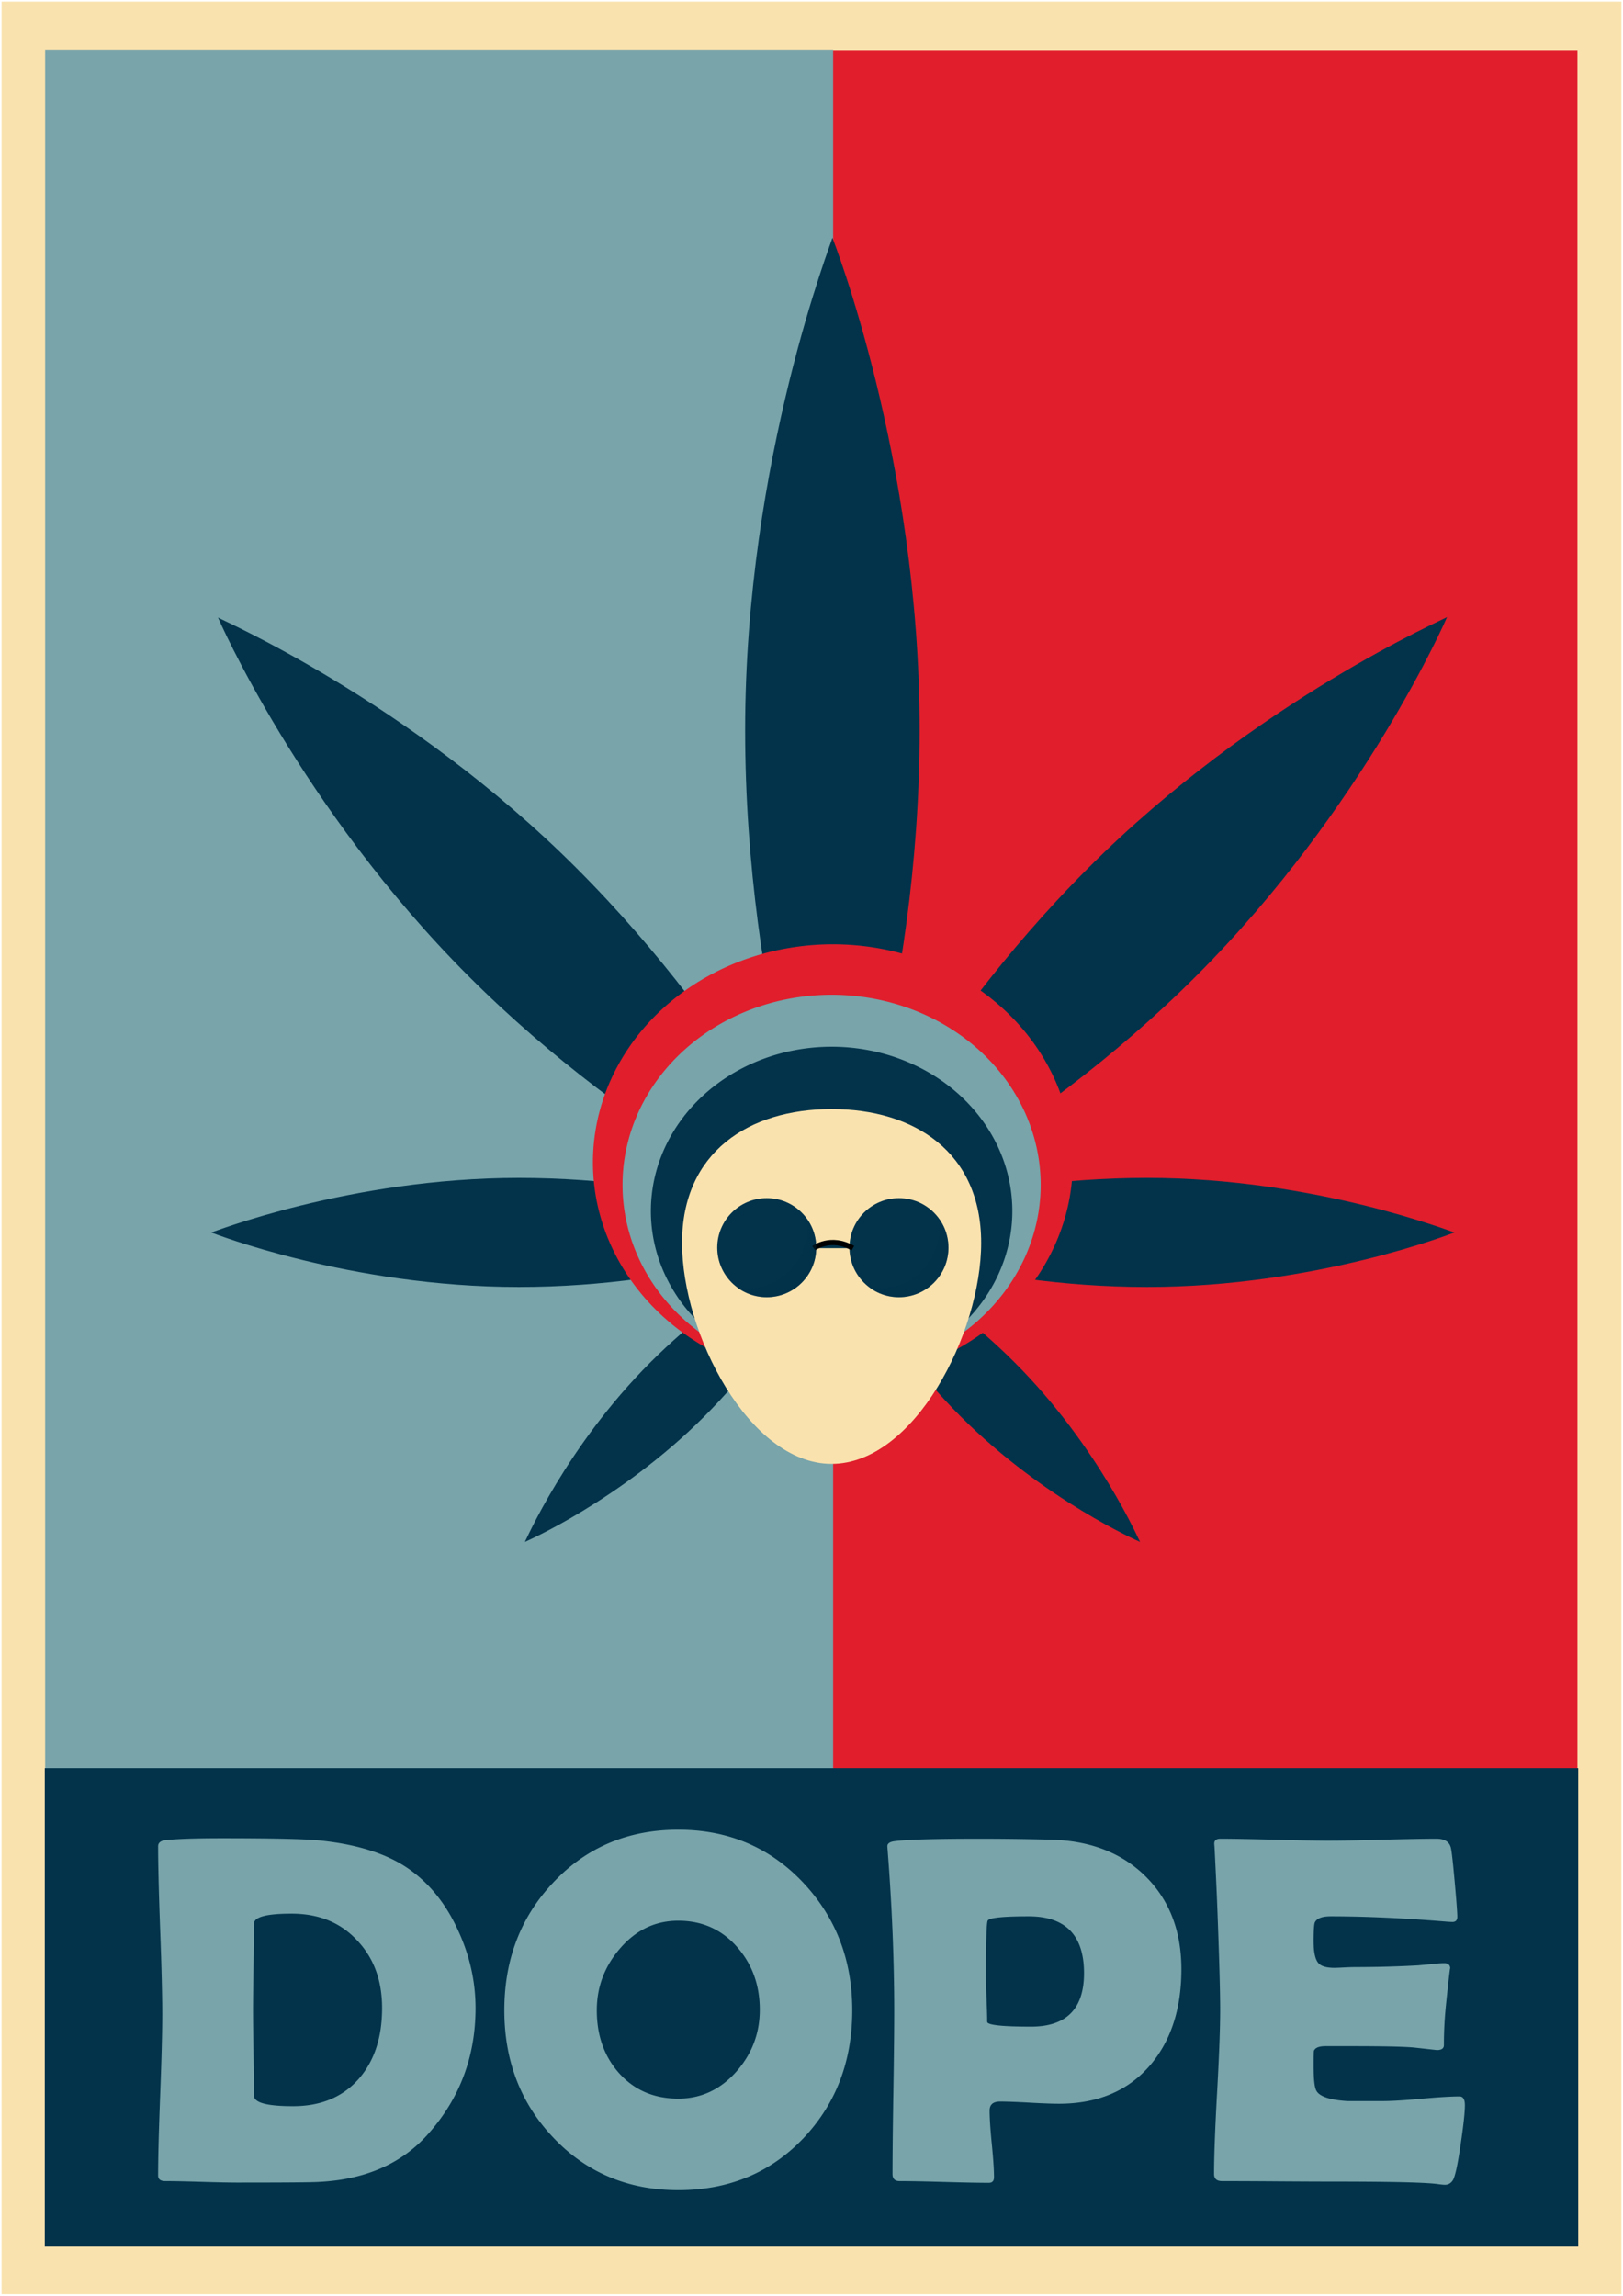
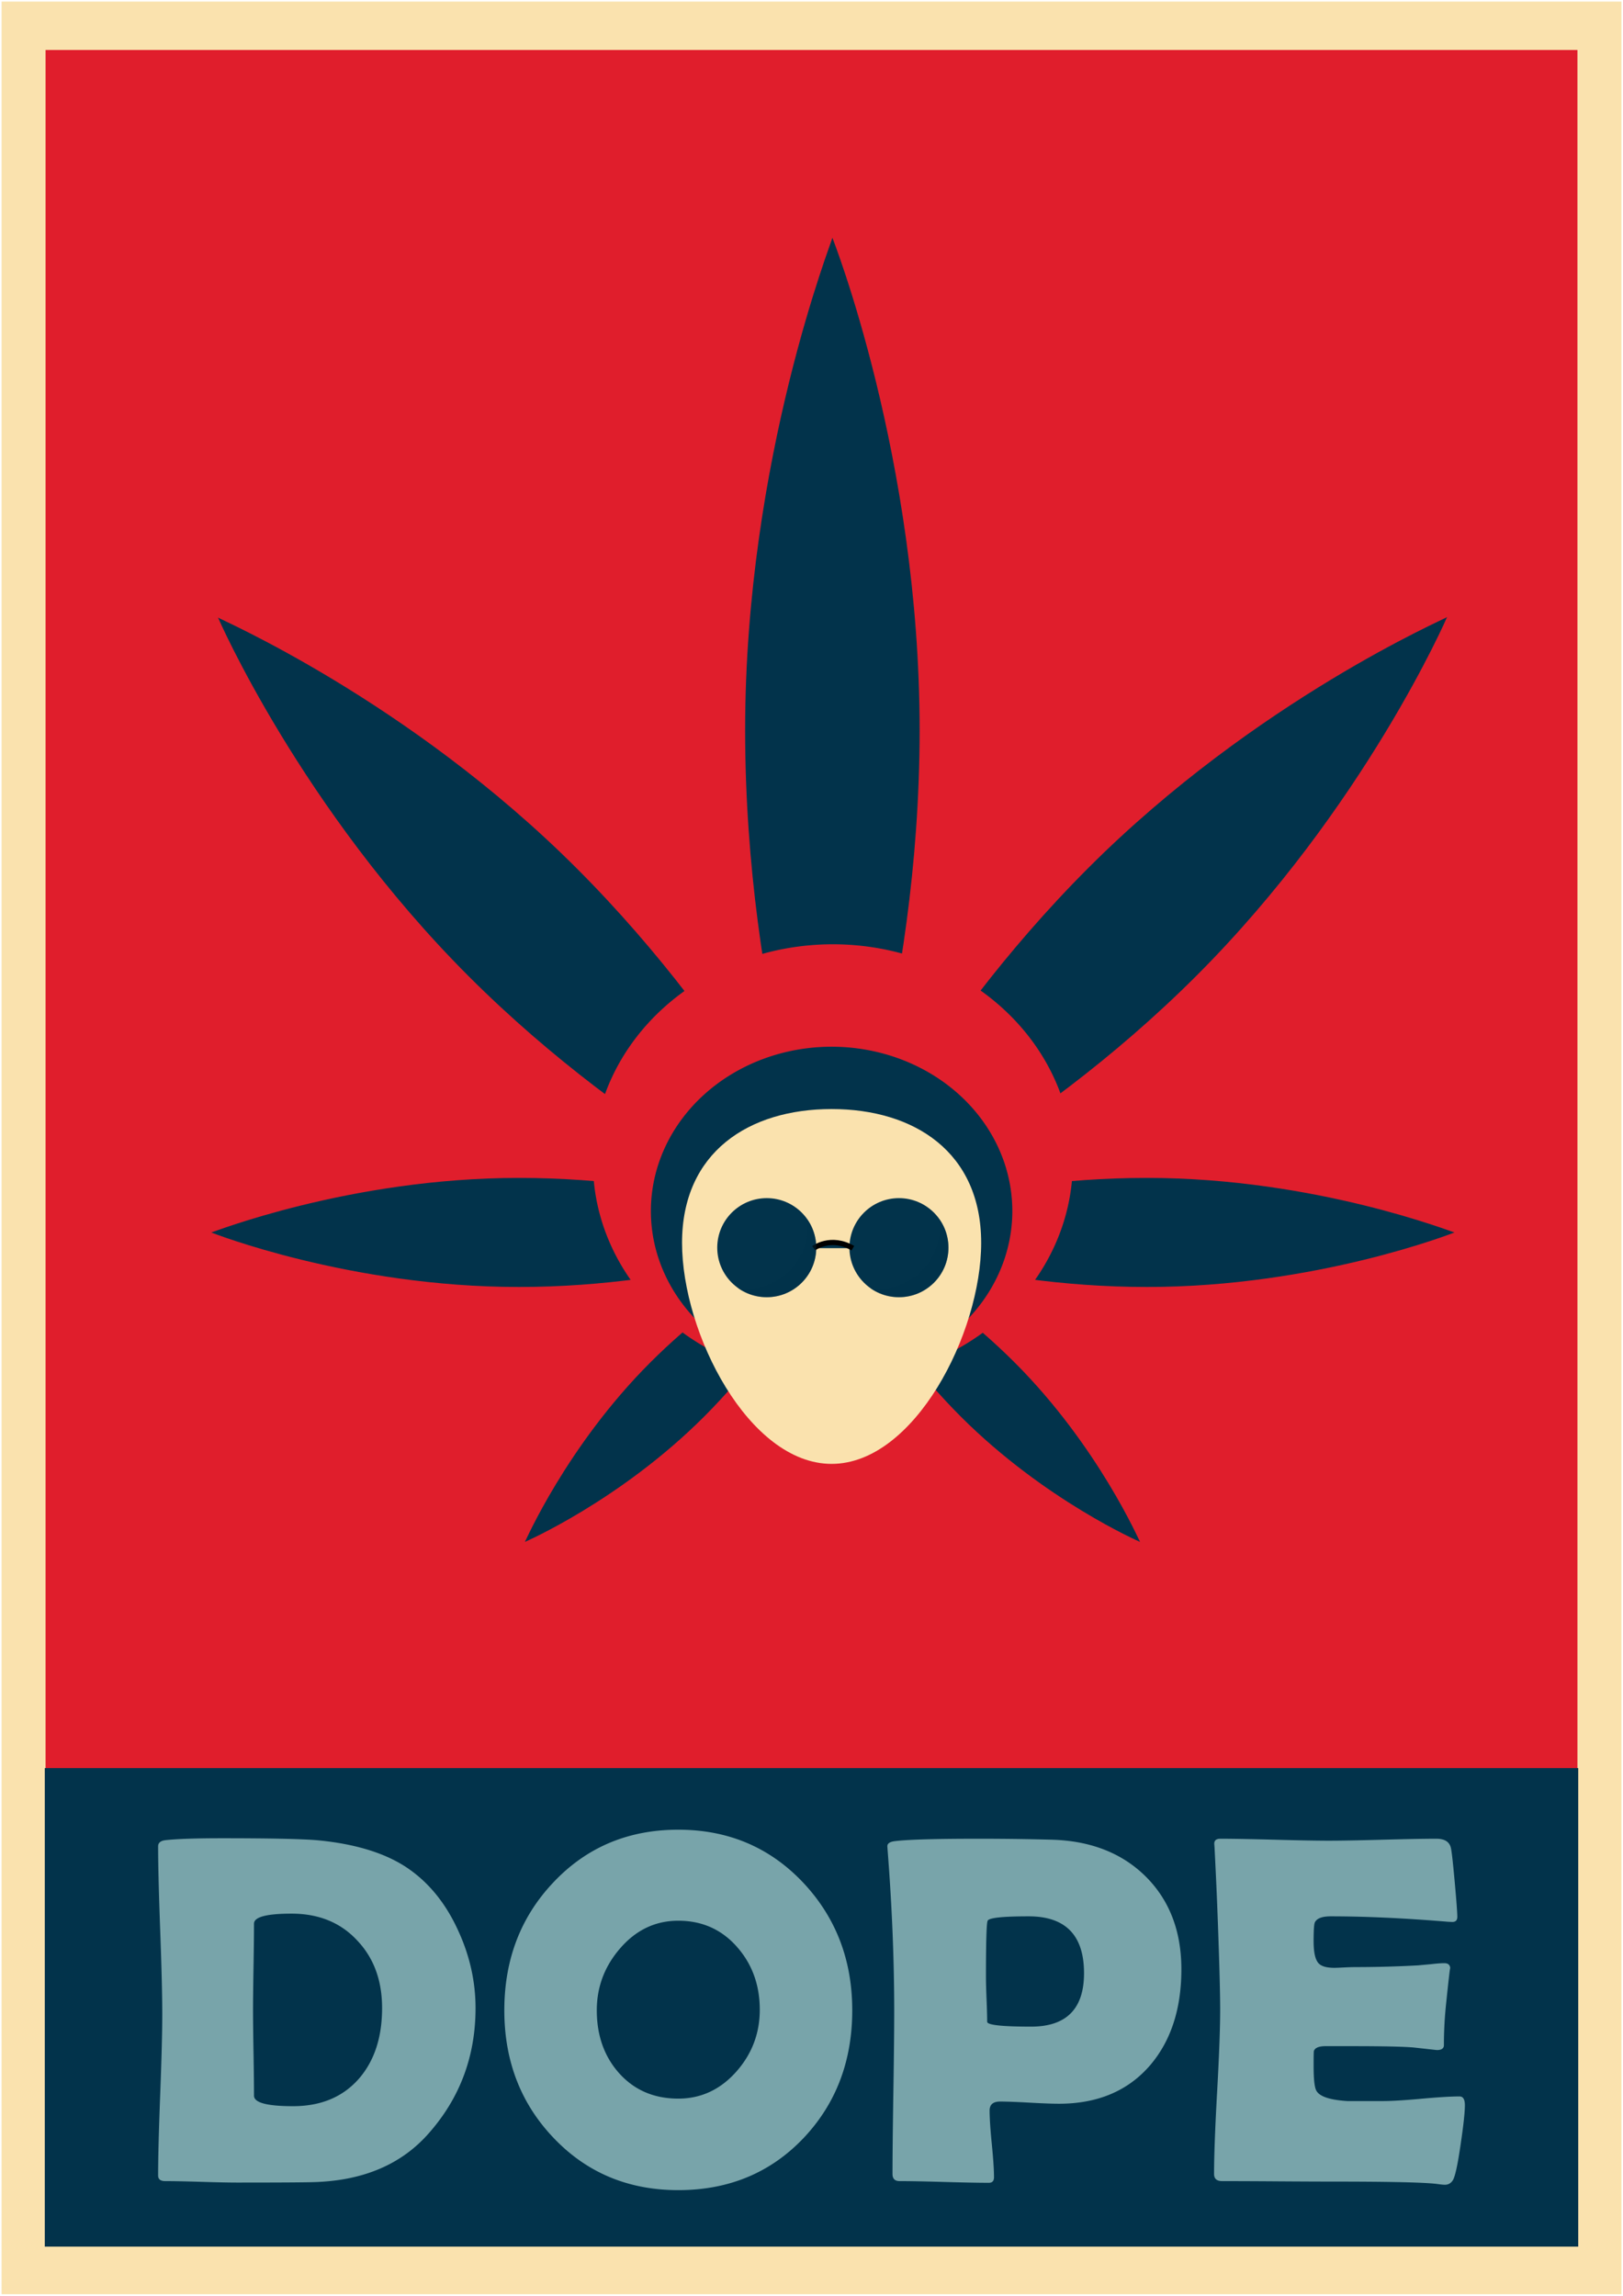
<svg xmlns="http://www.w3.org/2000/svg" width="744.094" height="1052.362" viewBox="0 0 744.094 1052.362">
  <path fill="#fae2ae" d="M.724.722h742.647v1050.917H.724z" />
  <path fill="#e01e2c" d="M20.892 22.911h702.311v1006.54H20.892z" />
-   <path fill="#78a4aa" d="M20.698 22.717h361.267v1006.928H20.698z" />
  <path fill="#02334b" d="M20.526 810.464h703.043v219.353H20.526z" />
  <g fill="#02334b">
    <path d="M421.619 334.672c0 124.646-38.055 225.69-40 225.69-3.15 0-40-101.044-40-225.69 0-124.645 40.465-225.69 40-225.69 0 0 40 101.045 40 225.69zM548.542 447.258c-77.12 77.12-163.184 116.094-164.387 114.89-1.95-1.948 37.77-87.267 114.89-164.387s164.675-114.602 164.387-114.89c0 0-37.77 87.267-114.89 164.387zM525.783 589.934c-77.904 0-141.057-23.784-141.057-25 0-1.968 63.153-25 141.057-25 77.903 0 141.056 25.29 141.056 25 0 0-63.153 25-141.056 25zM440.493 649.342c-38.56-38.56-58.047-81.592-57.445-82.194.974-.974 43.633 18.885 82.193 57.445 38.56 38.56 57.302 82.338 57.445 82.194 0 0-43.633-18.885-82.193-57.445zM214.847 447.473c77.12 77.12 163.185 116.093 164.388 114.89 1.949-1.949-37.77-87.267-114.89-164.388-77.12-77.12-164.675-114.602-164.388-114.89 0 0 37.77 87.267 114.89 164.388zM237.893 589.934c77.903 0 141.056-23.784 141.056-25 0-1.968-63.153-25-141.056-25-77.904 0-141.057 25.29-141.057 25 0 0 63.153 25 141.057 25zM322.826 649.342c38.56-38.56 58.046-81.592 57.445-82.194-.975-.974-43.634 18.885-82.194 57.445s-57.301 82.338-57.445 82.194c0 0 43.633-18.885 82.194-57.445z" />
  </g>
  <path d="M491.838 532.839a110 100 0 11-220 0 110 100 0 11220 0z" fill="#e01e2c" />
-   <path d="M477.123 543.125a95.857 87.143 0 11-191.714 0 95.857 87.143 0 11191.714 0z" fill="#78a4aa" />
  <path d="M464.123 555.125a82.857 75.325 0 11-165.714 0 82.857 75.325 0 11165.714 0z" fill="#02334b" />
  <path d="M449.838 569.696c0 41.6-30.7 101.325-68.572 101.325-37.87 0-68.571-59.724-68.571-101.325 0-41.6 30.7-61.325 68.571-61.325 37.871 0 68.572 19.724 68.572 61.325z" fill="#fae2ae" />
  <g fill="#02334b">
    <path d="M374.233 571.904c0 12.537-10.163 22.7-22.7 22.7-12.537 0-22.7-10.163-22.7-22.7 0-12.537 10.163-22.7 22.7-22.7 12.537 0 22.7 10.163 22.7 22.7zM434.843 571.904c0 12.537-10.164 22.7-22.7 22.7-12.538 0-22.701-10.163-22.701-22.7 0-12.537 10.163-22.7 22.7-22.7 12.537 0 22.7 10.163 22.7 22.7z" />
    <path d="M373.075 572.142s7.784-5.858 17.93 0" stroke="#000" stroke-width="2.4" />
    <path d="M338.393 590.506c8.86 6.267 21.212 5.437 29.146-2.497 7.98-7.98 8.775-20.43 2.386-29.301a28.032 28.032 0 01-7.977 23.799 28.016 28.016 0 01-23.555 7.999zM399.002 590.506c8.86 6.267 21.212 5.437 29.146-2.497 7.98-7.98 8.775-20.43 2.387-29.301a28.032 28.032 0 01-7.978 23.799 28.016 28.016 0 01-23.555 7.999z" opacity=".407" />
  </g>
  <g style="line-height:125%;-inkscape-font-specification:Berlin Sans FB Demi Bold" font-size="229.085" font-weight="700" letter-spacing="0" word-spacing="0" fill="#78a4aa" font-family="Berlin Sans FB Demi">
    <path d="M218.019 920.472c0 21.924-7.047 40.94-21.141 57.048-12.454 14.392-29.94 21.961-52.462 22.707-4.325.149-16.219.224-35.682.224-3.654 0-9.154-.112-16.5-.336-7.345-.224-12.844-.336-16.498-.336-2.163 0-3.244-.857-3.244-2.572 0-8.203.317-20.526.95-36.97.635-16.442.951-28.765.951-36.968 0-8.576-.316-21.421-.95-38.535-.634-17.115-.951-29.922-.951-38.424 0-1.565 1.081-2.498 3.244-2.796 5.294-.596 13.982-.895 26.063-.895 22.968 0 37.845.336 44.63 1.007 17.674 1.79 31.507 6.264 41.5 13.423 9.396 6.711 16.816 16.107 22.26 28.188 5.22 11.41 7.83 23.155 7.83 35.235zm-42.842 0c0-12.602-3.766-22.893-11.297-30.873-7.607-8.277-17.674-12.416-30.202-12.416-11.484 0-17.226 1.529-17.226 4.586 0 4.4-.075 11.018-.224 19.855-.149 8.837-.223 15.455-.223 19.855 0 4.325.074 10.832.223 19.52.15 8.687.224 15.23.224 19.63 0 3.207 5.966 4.81 17.897 4.81 12.901 0 23.043-4.288 30.426-12.864 6.935-8.128 10.402-18.829 10.402-32.103zM390.727 921.479c0 23.266-7.42 42.767-22.26 58.502-15.137 15.958-34.302 23.937-57.494 23.937-23.043 0-42.17-8.054-57.383-24.161-14.915-15.735-22.372-35.16-22.372-58.278 0-23.192 7.457-42.692 22.372-58.502 15.212-16.182 34.34-24.273 57.383-24.273 22.893 0 41.984 8.091 57.271 24.273 14.989 15.959 22.483 35.46 22.483 58.502zm-42.394-.224c0-11.186-3.393-20.693-10.179-28.524-7.084-8.202-16.145-12.304-27.181-12.304-10.515 0-19.426 4.25-26.734 12.752-7.085 8.203-10.627 17.636-10.627 28.3 0 11.41 3.319 20.917 9.956 28.524 7.01 7.979 16.144 11.968 27.405 11.968 10.514 0 19.463-4.213 26.846-12.64 7.01-8.053 10.514-17.412 10.514-28.076zM541.624 902.687c0 18.046-4.736 32.662-14.206 43.848-10.142 11.857-24.124 17.785-41.947 17.785-2.983 0-7.476-.167-13.479-.503-6.003-.335-10.496-.503-13.479-.503-3.206 0-4.81 1.38-4.81 4.138 0 3.43.336 8.539 1.007 15.325.671 6.786 1.007 11.857 1.007 15.213 0 1.715-.783 2.572-2.35 2.572-4.548 0-11.371-.13-20.47-.391-9.097-.261-15.92-.392-20.47-.392-2.162 0-3.243-1.08-3.243-3.244 0-8.277.13-20.712.392-37.304.26-16.592.391-29.027.391-37.305 0-23.415-1.007-48.024-3.02-73.826l-.112-1.566c-.15-1.417.97-2.274 3.356-2.573 5.816-.745 18.643-1.118 38.479-1.118 11.708 0 22.93.15 33.67.447 17.672.522 31.916 6.078 42.729 16.667 11.036 10.888 16.555 25.13 16.555 42.73zm-44.632 1.79c0-17.376-8.464-26.063-25.391-26.063-11.932 0-18.196.67-18.792 2.013-.522.97-.783 9.583-.783 25.84 0 2.311.093 5.723.28 10.234.186 4.512.279 7.924.279 10.235 0 1.492 6.711 2.237 20.134 2.237 16.182 0 24.273-8.165 24.273-24.497zM671.603 964.992c0 3.206-.634 9.097-1.902 17.673-1.342 9.322-2.536 14.877-3.58 16.667-.894 1.417-2.125 2.125-3.69 2.125-.672 0-1.79-.112-3.357-.335-5.443-.746-21.327-1.119-47.651-1.119-5.742 0-14.28-.037-25.615-.112a4237.759 4237.759 0 00-25.504-.112c-2.46 0-3.691-1.08-3.691-3.244 0-8.352.466-20.898 1.398-37.64.932-16.741 1.398-29.288 1.398-37.64 0-8.501-.447-24.347-1.342-47.54-.224-5.965-.634-14.876-1.23-26.733l-.112-1.566c-.15-1.715.783-2.573 2.796-2.573 5.518 0 13.814.15 24.888.447 11.074.299 19.37.448 24.889.448 5.443 0 13.646-.15 24.608-.448 10.962-.298 19.165-.447 24.61-.447 3.877 0 6.114 1.454 6.71 4.362.373 1.716.951 6.917 1.734 15.604.783 8.688 1.175 13.964 1.175 15.828 0 1.566-.746 2.35-2.237 2.35-.448 0-1.23-.038-2.35-.113-19.835-1.64-37.658-2.46-53.467-2.46-3.953 0-6.376.932-7.271 2.796-.373.895-.56 3.766-.56 8.613 0 5.071.746 8.427 2.238 10.067 1.268 1.417 3.691 2.126 7.27 2.126.746 0 2.2-.056 4.363-.168 2.163-.112 3.952-.168 5.37-.168a526.2 526.2 0 0028.523-.783c.82-.074 2.87-.26 6.152-.56 2.536-.297 4.549-.447 6.04-.447 1.79 0 2.685.858 2.685 2.573 0-1.566-.671 4.139-2.013 17.114a179.687 179.687 0 00-.895 17.898c0 1.491-1.082 2.237-3.244 2.237l-10.067-1.119c-4.251-.447-13.945-.671-29.083-.671h-11.857c-3.058 0-4.848.746-5.37 2.237-.074.373-.111 2.685-.111 6.935 0 5.668.372 9.322 1.118 10.962 1.268 2.834 6.04 4.512 14.318 5.034h16.331c3.953 0 9.825-.354 17.618-1.063 7.793-.708 13.628-1.062 17.506-1.062 1.64 0 2.46 1.342 2.46 4.027z" />
  </g>
</svg>